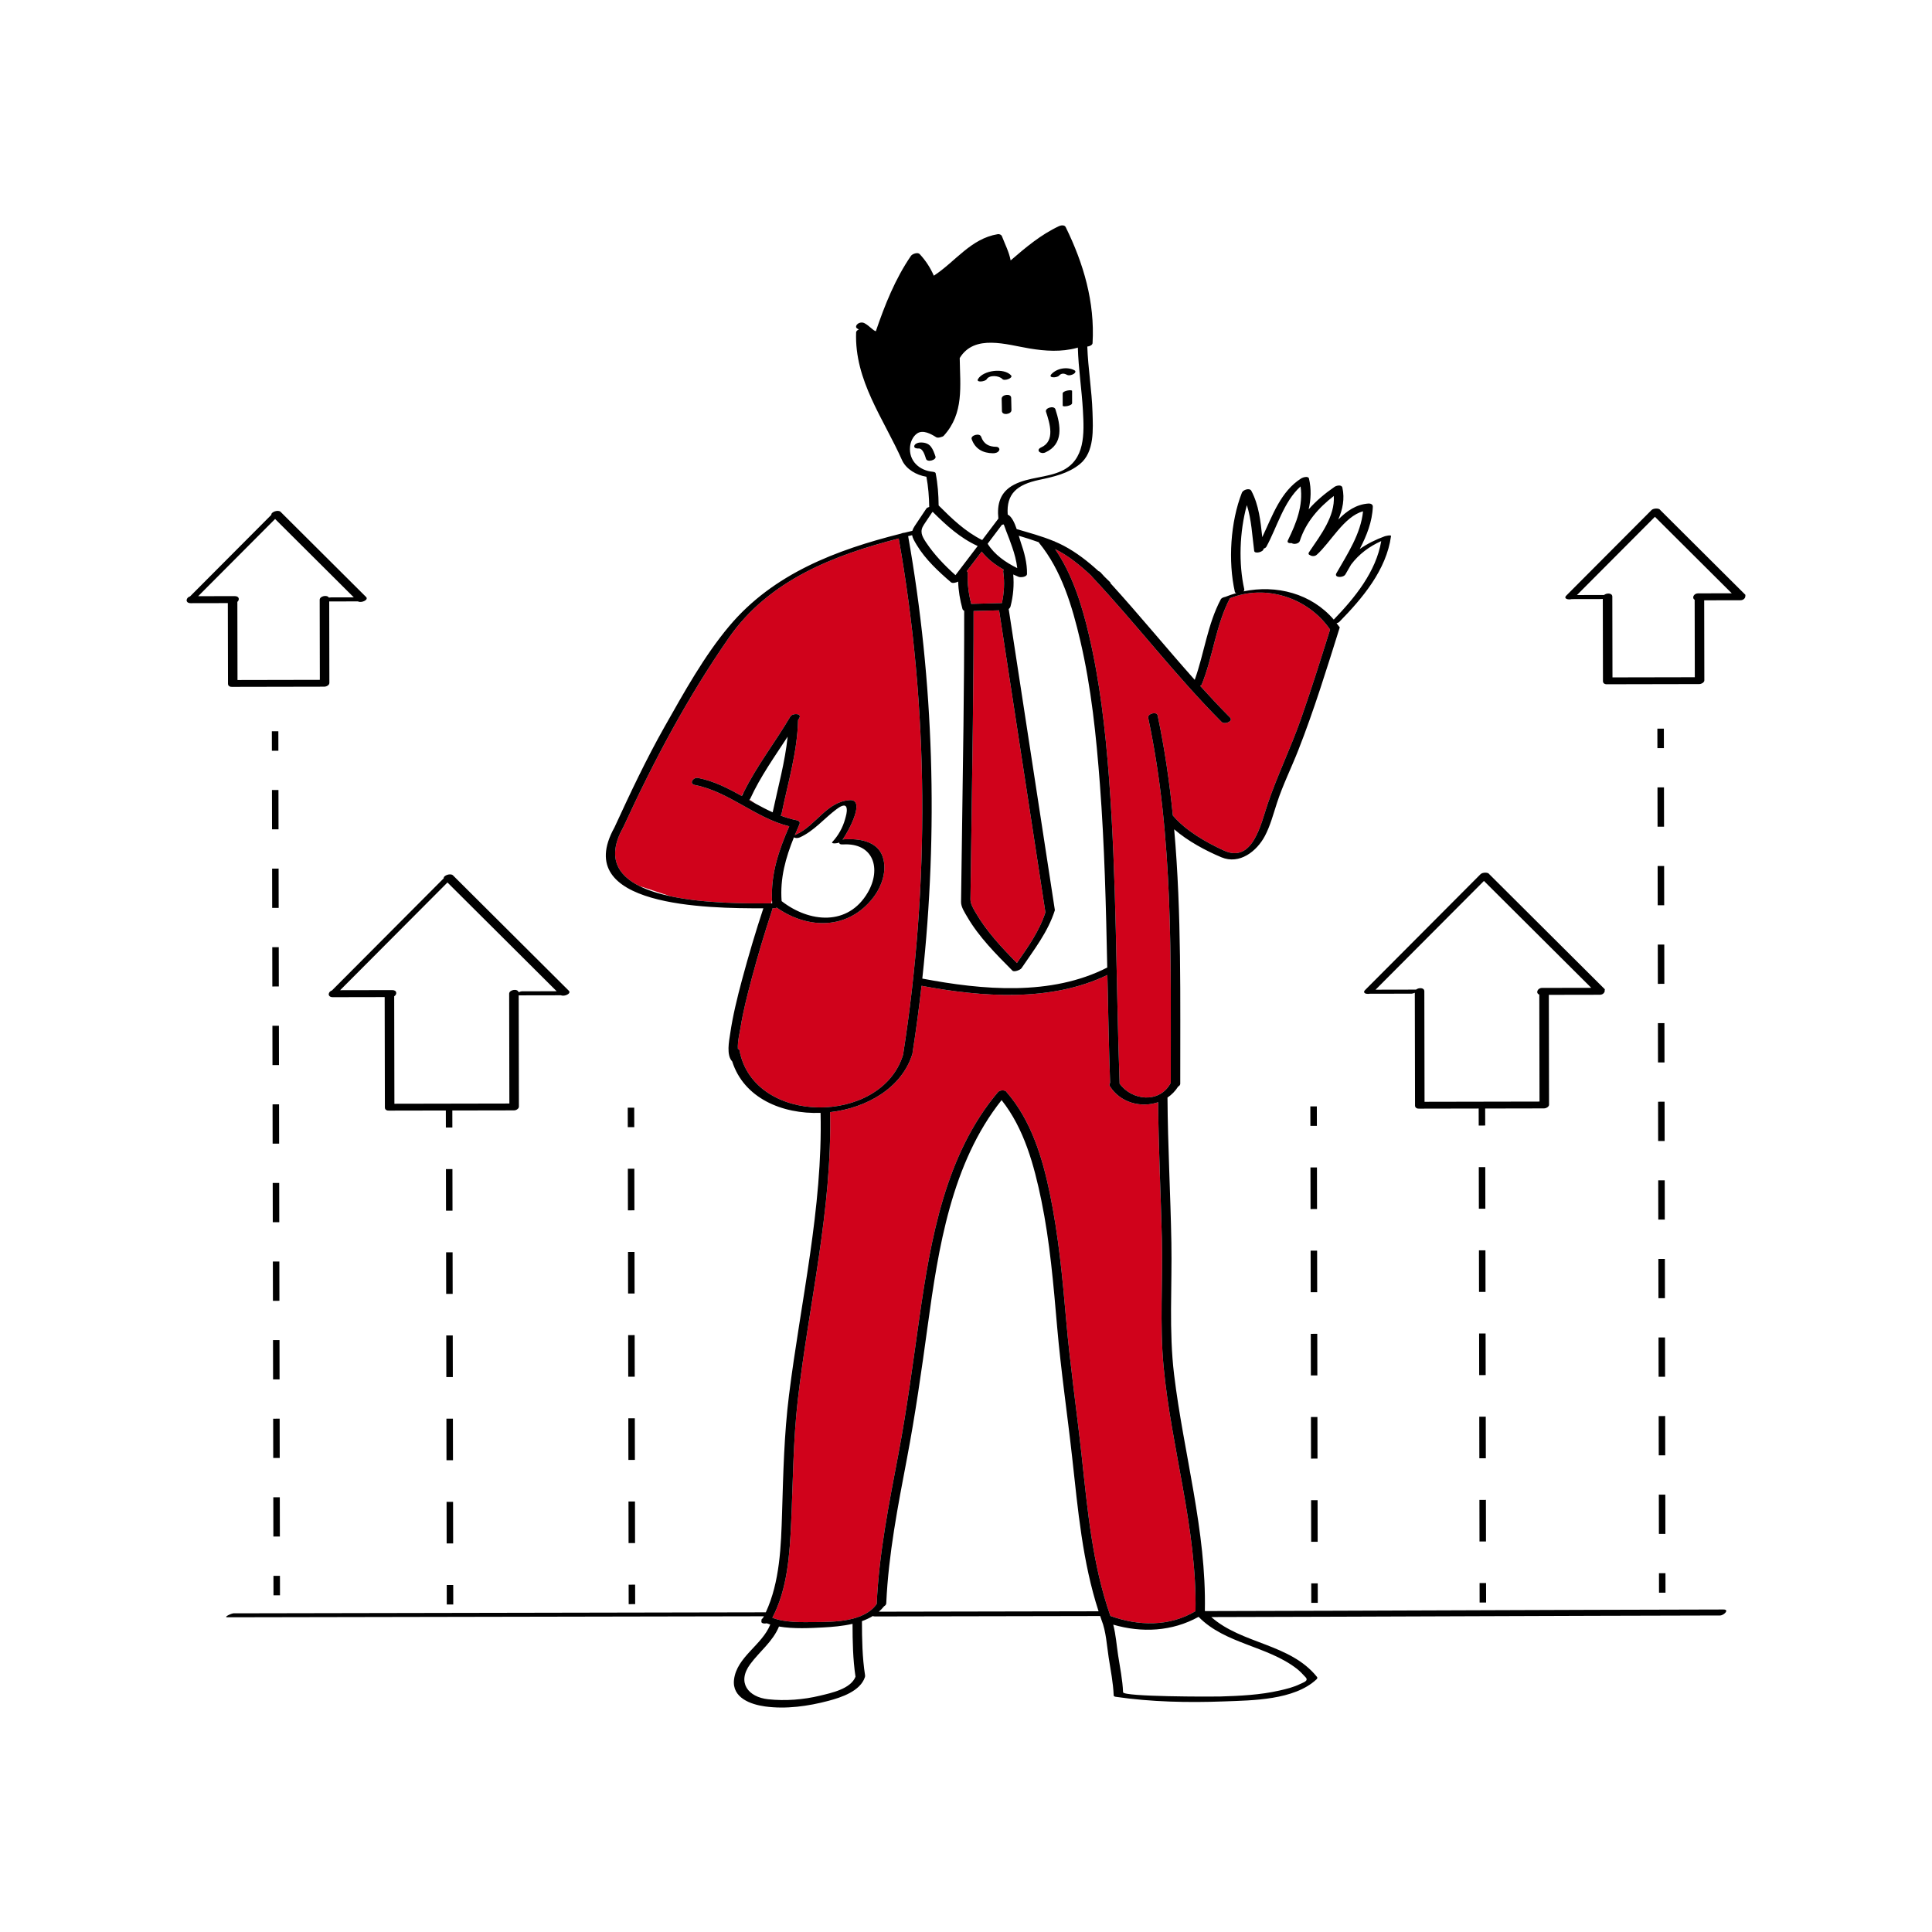
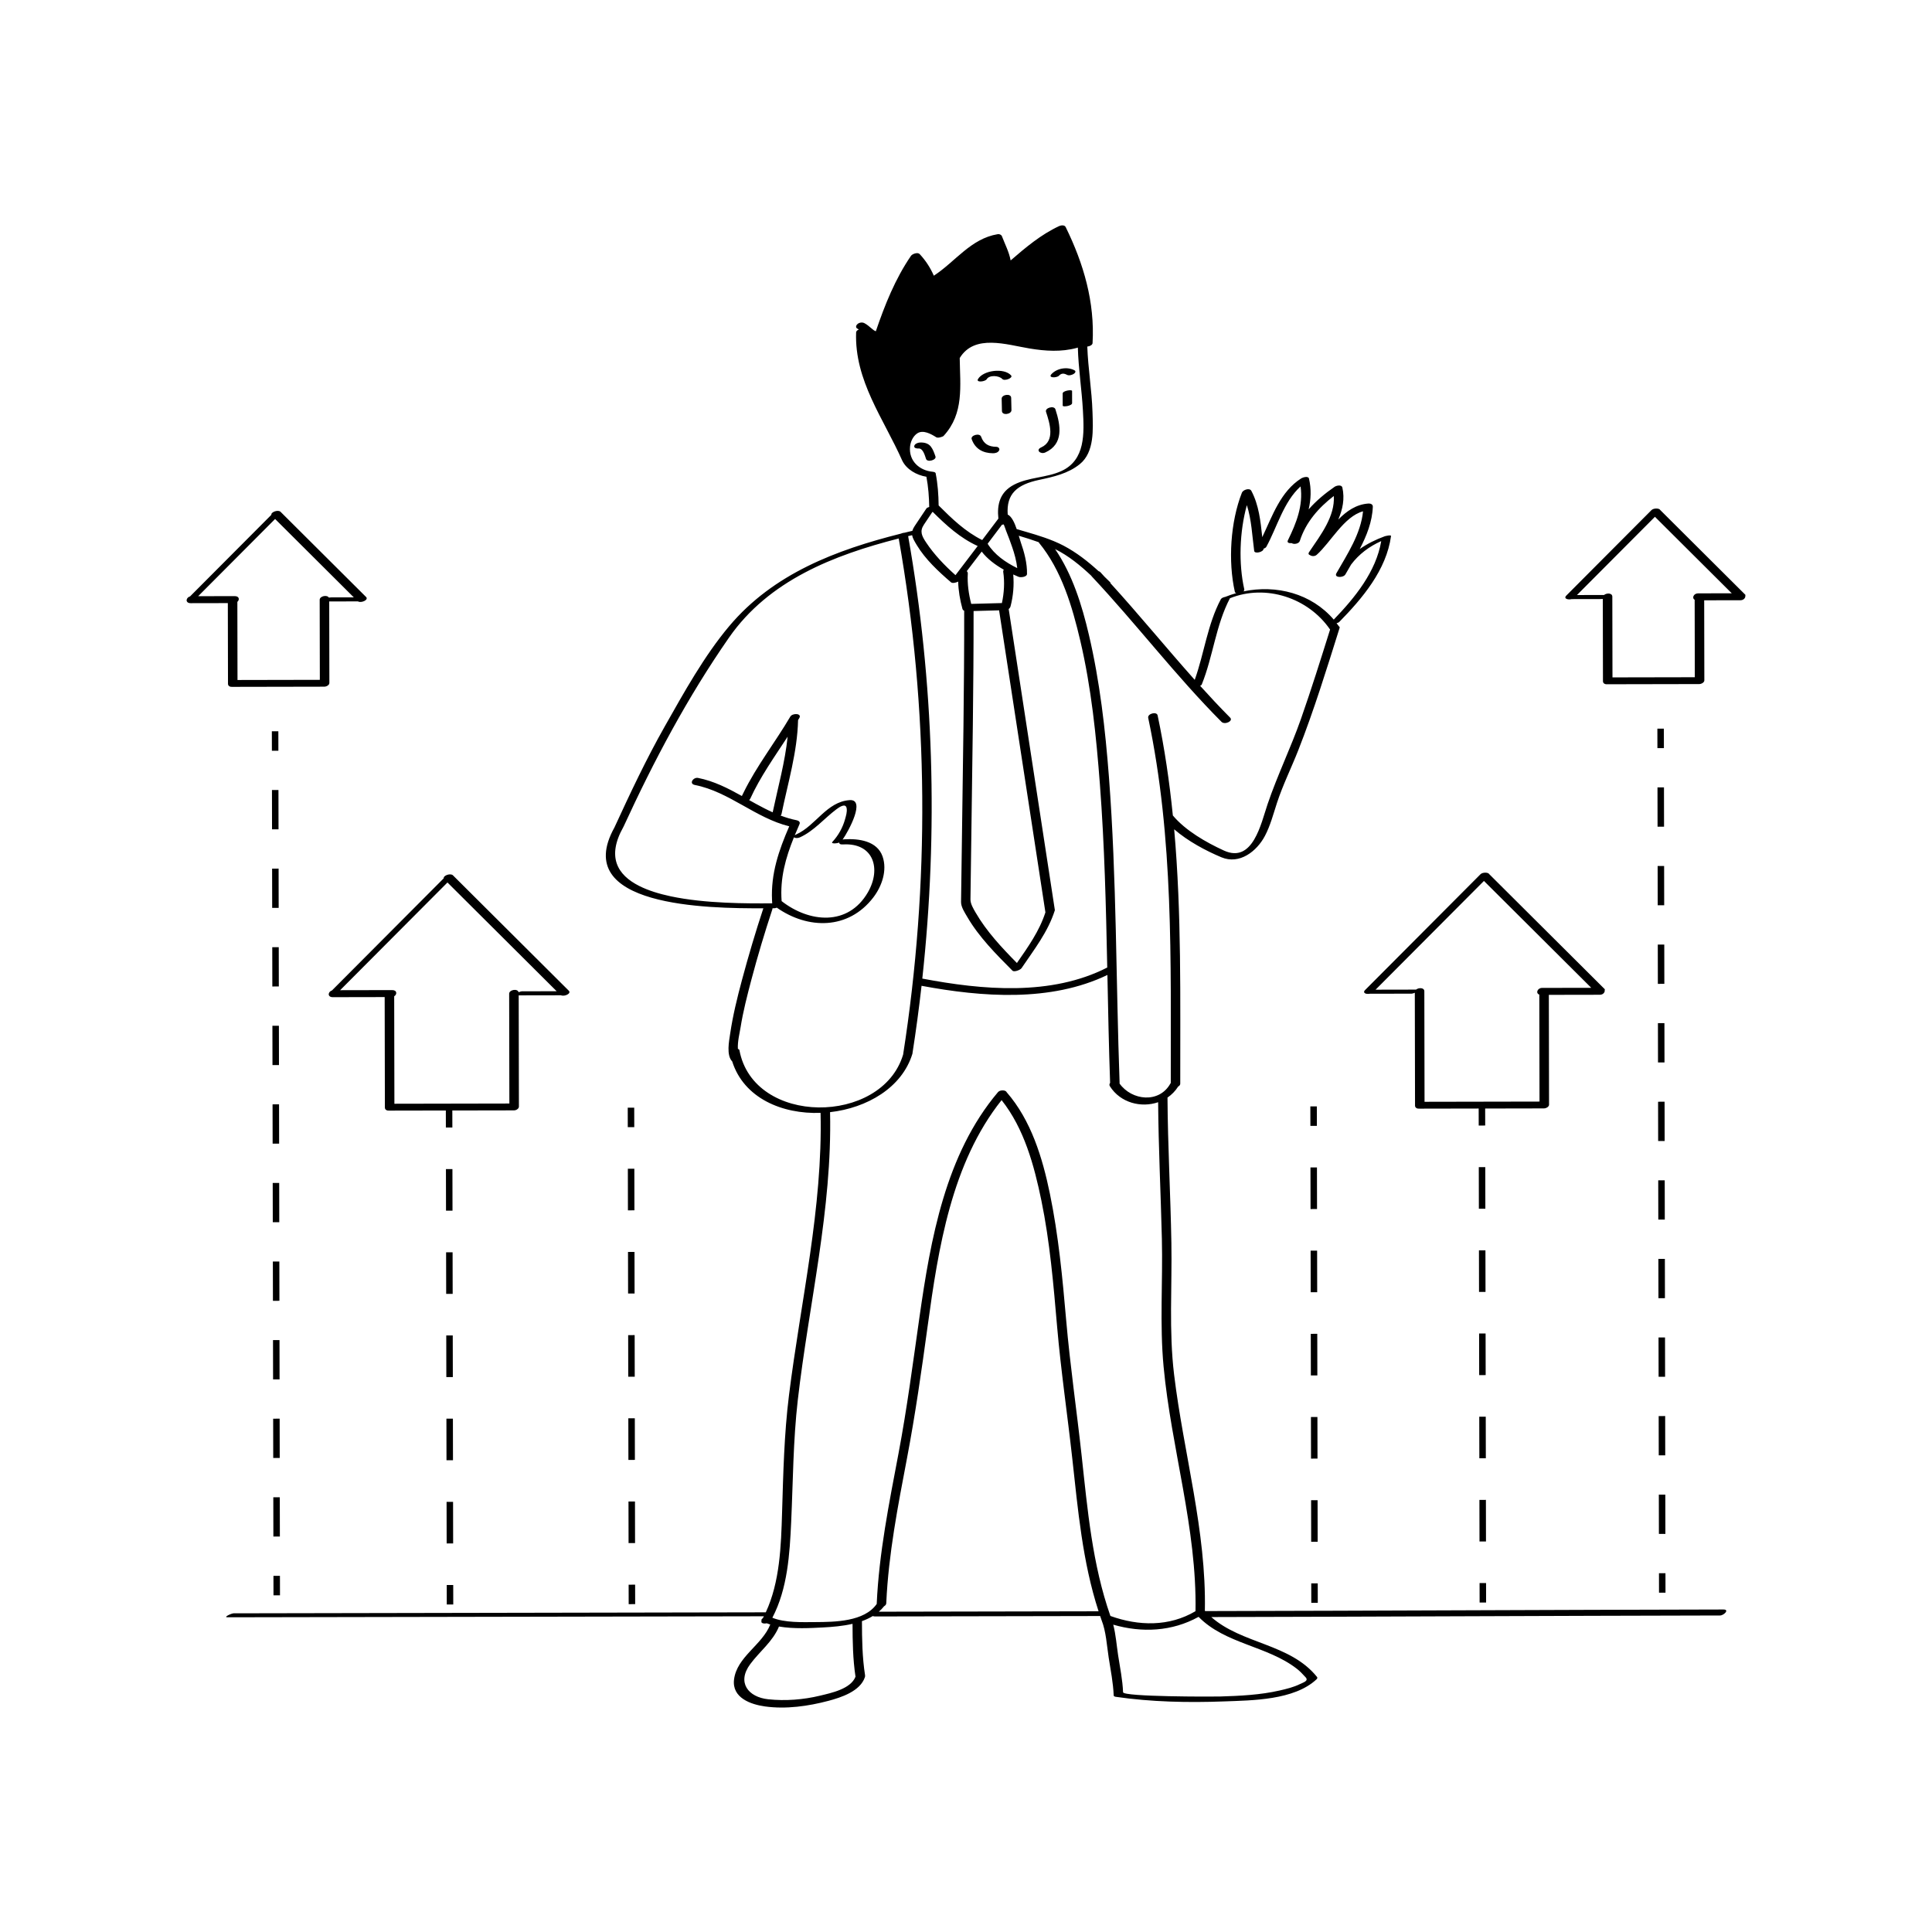
<svg xmlns="http://www.w3.org/2000/svg" id="Layer_1" x="0px" y="0px" width="595.28px" height="595.28px" viewBox="0 0 595.28 595.28" xml:space="preserve">
-   <path id="color_x5F_2" fill="#d0021b" d="M358.522,421.081c2.367,25.22,10.291,49.863,9.833,75.35 c-8.107,4.816-17.532,4.598-26.221,1.475c-5.582-15.9-7.044-32.749-8.862-49.396c-1.518-13.903-3.544-27.691-4.756-41.632 c-1.141-13.104-2.373-26.227-5.035-39.123c-2.275-11.027-5.775-22.579-13.309-31.219c-0.259-0.712-2.029-0.796-2.677-0.031 c-16.198,19.148-20.758,45.306-24.201,69.391c-2.002,14.008-3.811,27.977-6.439,41.889c-2.903,15.369-6.022,30.76-6.726,46.424 c-3.826,5.479-12.942,5.549-18.917,5.583c-3.928,0.022-9.389,0.239-13.235-1.341c4.698-8.972,5.346-19.621,5.799-29.554 c0.572-12.556,0.599-24.995,2.032-37.504c3.39-29.565,10.64-58.793,9.944-88.716c11.357-1.279,22.201-7.523,25.388-18.035 c0.021-0.068,0.024-0.129,0.018-0.186c1.077-6.884,2.001-13.791,2.785-20.713c18.663,3.48,39.747,5.076,57.266-3.338 c0.225,11.086,0.441,22.174,0.834,33.254c-0.231,0.299-0.301,0.662-0.06,1.043c3.235,5.111,9.62,6.711,14.858,4.91 c0.104,14.045,0.814,28.075,1.151,42.115C358.308,394.854,357.294,407.991,358.522,421.081z M299.247,186.069 c3.152-0.085,6.305-0.17,9.457-0.254c0.68-3.13,0.876-6.425,0.411-9.576c-0.039-0.266,0.028-0.506,0.161-0.714 c-2.591-1.46-5.027-3.277-6.803-5.572c-1.531,2.014-3.065,4.023-4.601,6.034c0.21,0.166,0.341,0.41,0.321,0.754 C298.013,179.865,298.472,183.034,299.247,186.069z M299.978,188.267c0.021,23.287-0.389,46.579-0.701,69.863 c-0.085,6.331-0.172,12.662-0.264,18.993c-0.02,1.356,0.934,2.921,1.577,4.033c3.358,5.802,8.037,10.798,12.738,15.561 c3.421-4.941,6.912-9.805,8.78-15.601c-4.75-30.98-9.5-61.96-14.251-92.939c-0.007-0.041-0.001-0.082,0.015-0.123 C305.24,188.126,302.609,188.196,299.978,188.267z M378.96,184.333c-4.353,8.287-5.187,17.911-8.667,26.537 c-0.07,0.175-0.259,0.326-0.503,0.45c3.005,3.325,6.061,6.604,9.228,9.785c1.071,1.076-1.659,2.302-2.643,1.314 c-14.145-14.205-26.271-30.21-39.98-44.814c-0.067-0.071-0.118-0.144-0.155-0.215c-3.377-3.175-6.997-6.151-11.146-8.202 c5.338,7.803,8.266,17.253,10.399,26.344c3.381,14.404,5.072,29.178,6.193,43.913c2.387,31.359,2.146,62.813,3.282,94.224 c0.002,0.059-0.008,0.116-0.025,0.172c3.761,5.287,12.238,6.207,15.68,0.004c0.031-0.056,0.071-0.105,0.112-0.156 c-0.036-37.702,0.915-75.387-6.952-112.494c-0.278-1.314,2.625-2.064,2.898-0.777c2.171,10.24,3.656,20.525,4.694,30.842 c3.913,4.672,10.241,8.289,15.718,10.8c8.944,4.101,11.441-8.314,13.475-14.304c3.019-8.893,7.175-17.395,10.288-26.275 c3.19-9.103,6.077-18.304,8.964-27.507C403.13,184.215,390.048,179.858,378.96,184.333z M324.824,166.692h-0.212 c0.146,0.061,0.29,0.123,0.435,0.186L324.824,166.692z M232.868,247.652l-1.908-1.263c-0.041,0.045-0.082,0.091-0.131,0.131 C231.507,246.901,232.187,247.278,232.868,247.652z M278.244,325.009c0.003-0.01,0.01-0.018,0.014-0.027 c8.246-52.66,7.939-106.564-1.35-159.064c-20.027,5.121-40.022,12.906-52.286,30.533c-12.771,18.355-23.139,37.916-32.469,58.193 c-0.013,0.027-0.035,0.053-0.053,0.08c-0.014,0.04-0.024,0.078-0.05,0.123c-5.128,9.127-1.887,14.721,4.931,18.145l9.655,3.172 c10.7,2.275,23.772,2.219,30.976,2.172l0.262-0.998c-0.374-8.184,2.074-15.301,5.305-22.74 c-10.447-2.566-18.477-10.646-29.085-12.734c-1.929-0.38-0.481-2.461,0.986-2.172c4.894,0.964,9.232,3.193,13.503,5.57 c0.053-0.112,0.111-0.223,0.165-0.336l-0.092-0.061l0.429-0.623c4.001-8.182,9.82-15.605,14.414-23.432 c0.691-1.178,3.643-1.041,2.791,0.41c-0.126,0.215-0.262,0.426-0.391,0.641c-0.229,9.875-3.137,19.373-5.109,28.987 c-0.033,0.163-0.138,0.309-0.281,0.438c1.596,0.6,3.231,1.105,4.94,1.441c0.362,0.071,0.605,0.203,0.752,0.367 c0.221,0.182,0.306,0.461,0.132,0.855c-0.503,1.142-0.988,2.275-1.453,3.406c0.123-0.086,0.276-0.174,0.479-0.266 c5.988-2.691,9.34-10.068,16.432-10.559c4.978-0.343-0.222,9.394-2.178,12.176c0.161-0.055,0.335-0.091,0.517-0.102 c4.393-0.266,10.129,0.445,11.812,5.298c1.479,4.267-0.214,9.161-2.861,12.616c-7.674,10.012-20.129,9.883-29.735,3.145 c-0.259,0.104-0.516,0.174-0.725,0.174c-0.189,0-0.389,0.002-0.59,0.002c-0.002,0.105-0.017,0.217-0.058,0.341 c-2.347,7.106-4.501,14.291-6.418,21.525c-1.308,4.937-2.591,9.917-3.396,14.966c-0.239,1.502-0.943,4.287-0.803,6.512 c0.251,0.064,0.434,0.197,0.476,0.418C232.194,346.954,271.65,346.761,278.244,325.009z" />
  <path id="color_x5F_1" d="M320.803,137.852c4.39-1.97,2.645-7.43,1.489-10.966c-0.398-1.22,2.49-2.023,2.898-0.777 c1.643,5.03,2.568,10.748-3.142,13.312C320.614,140.063,318.982,138.669,320.803,137.852z M305.945,139.655 c0.692,0.008,1.54-0.186,1.894-0.861c0.314-0.603-0.271-1.117-0.858-1.123c-2.324-0.024-3.882-0.864-4.688-3.125 c-0.443-1.242-3.327-0.424-2.898,0.777C300.464,138.319,302.841,139.622,305.945,139.655z M308.628,122.835 c0.007,1.259,0.082,2.516,0.085,3.775c0.003,1.512,2.937,1.061,2.934-0.227c-0.003-1.26-0.077-2.517-0.085-3.775 C311.554,121.097,308.62,121.548,308.628,122.835z M327.425,121.241c0.003,1.246,0.006,2.493,0.007,3.74 c0.001,0.513,2.899,0.082,2.898-0.777c-0.002-1.246-0.005-2.493-0.007-3.74C330.321,119.95,327.423,120.383,327.425,121.241z  M304.029,116.829c0.821-1.382,3.84-1.12,4.803-0.049c0.657,0.729,3.421-0.314,2.695-1.121c-2.163-2.402-8.566-1.597-10.189,1.135 C300.654,117.944,303.561,117.618,304.029,116.829z M326.284,115.757c0.746-0.805,1.521-0.767,2.469-0.266 c0.598,0.316,1.518,0.053,2.052-0.271c0.409-0.248,0.858-0.809,0.255-1.127c-2.211-1.17-5.383-0.658-7.098,1.191 C322.803,116.534,325.635,116.457,326.284,115.757z M420.615,305.04c11.854-11.896,23.71-23.79,35.563-35.688 c0.628-0.631,2.388-0.614,2.671-0.023c11.861,11.814,23.726,23.627,35.586,35.441c0.083,0.082,0.067,0.184-0.01,0.289 c0.149,0.626-0.451,1.442-1.478,1.444c-5.241,0.011-10.483,0.021-15.725,0.028c0.021,11.273,0.043,22.546,0.063,33.82 c0.001,0.507-0.451,0.881-1,1.061c-0.041,0.014-0.083,0.025-0.126,0.037c-0.035,0.01-0.07,0.02-0.107,0.027 c-0.041,0.009-0.083,0.015-0.124,0.021c-0.078,0.01-0.156,0.02-0.24,0.02c-0.106,0-0.213,0-0.319,0 c-5.923,0.012-11.844,0.023-17.767,0.034l0.011,5.241l-2,0.004l-0.011-5.242c-6.049,0.012-12.1,0.023-18.148,0.035 c-0.731,0.081-1.461-0.188-1.463-0.943c-0.021-11.585-0.045-23.17-0.066-34.757c-0.393,0.158-0.77,0.272-0.964,0.272 c-4.288,0.009-8.577,0.017-12.866,0.025c-0.369,0.07-0.767,0.067-1.096-0.002c-0.228-0.008-0.339-0.051-0.354-0.119 C420.256,305.878,420.123,305.533,420.615,305.04z M423.837,304.938c4.158-0.008,8.316-0.016,12.477-0.024 c0.795-0.658,2.545-0.663,2.547,0.511c0.021,11.351,0.043,22.701,0.064,34.055c11.809-0.023,23.616-0.045,35.424-0.067 c-0.021-10.987-0.041-21.975-0.062-32.964c-1.199-0.404-0.597-2.055,0.863-2.058c5.048-0.009,10.097-0.019,15.144-0.028 c-11.021-10.978-22.045-21.954-33.066-32.932C446.099,282.602,434.967,293.769,423.837,304.938z M537.753,183.534 c0.12,0.621-0.475,1.407-1.482,1.409c-3.728,0.007-7.455,0.015-11.184,0.021c0.016,8.213,0.031,16.427,0.047,24.642 c0.001,0.508-0.454,0.883-1.004,1.063c-0.037,0.012-0.074,0.022-0.112,0.033c-0.04,0.011-0.08,0.021-0.122,0.029 c-0.039,0.009-0.078,0.015-0.117,0.021c-0.078,0.01-0.158,0.02-0.243,0.02c-0.106,0-0.212,0-0.318,0 c-9.287,0.018-18.573,0.037-27.86,0.055c-0.73,0.081-1.461-0.188-1.462-0.943c-0.017-8.447-0.032-16.896-0.048-25.346 c-0.191,0.023-0.383,0.037-0.571,0.037c-3,0.005-6.001,0.012-9.001,0.018c-1.105,0.285-2.646-0.109-1.652-1.107 c8.746-8.777,17.494-17.553,26.239-26.33c0.628-0.631,2.388-0.614,2.671-0.023c8.742,8.707,17.484,17.412,26.227,26.119 C537.84,183.332,537.826,183.431,537.753,183.534z M533.578,182.803c-7.89-7.857-15.778-15.713-23.667-23.569 c-8.008,8.038-16.019,16.072-24.026,24.109c2.782-0.005,5.565-0.011,8.349-0.016c0.794-0.659,2.546-0.664,2.548,0.51 c0.017,8.292,0.031,16.584,0.047,24.878c8.456-0.016,16.912-0.032,25.368-0.049c-0.015-7.957-0.03-15.914-0.045-23.873 c-0.931-0.51-0.32-1.968,1.054-1.971C526.663,182.816,530.12,182.81,533.578,182.803z M102.282,305.177 c11.477-11.521,22.959-23.037,34.437-34.559c-0.167-0.851,2.081-1.672,2.846-0.91c11.897,11.852,23.799,23.699,35.697,35.551 c0.865,0.861-1.372,1.895-2.413,1.398c-0.012,0.001-0.025,0.004-0.036,0.004c-4.331,0.008-8.663,0.016-12.995,0.023 c0.021,11.423,0.043,22.846,0.065,34.27c0.001,0.331-0.193,0.605-0.479,0.807c-0.237,0.195-0.559,0.33-0.943,0.352 c-0.034,0.002-0.065,0.008-0.101,0.008c-0.131,0-0.261,0-0.392,0.001c-6.2,0.012-12.4,0.022-18.6,0.034l0.01,5.242l-2,0.004 l-0.01-5.242c-5.774,0.012-11.548,0.021-17.321,0.033c-0.73,0.08-1.458-0.188-1.46-0.943c-0.021-11.345-0.043-22.689-0.064-34.036 c-5.326,0.011-10.652,0.021-15.979,0.031c-0.879,0.002-1.252-0.427-1.25-0.901c-0.039-0.045-0.036-0.102,0.016-0.175 C101.39,305.753,101.742,305.342,102.282,305.177z M104.801,305.094c5.347-0.011,10.693-0.021,16.04-0.031 c1.563-0.003,1.531,1.352,0.617,1.909c0.02,11.035,0.041,22.071,0.063,33.109c11.809-0.023,23.617-0.045,35.425-0.067 c-0.021-11.278-0.043-22.557-0.064-33.837c-0.002-1.221,2.61-1.686,2.905-0.457c0.403-0.164,0.795-0.283,0.994-0.283 c3.579-0.006,7.159-0.014,10.738-0.02c-11.214-11.171-22.432-22.339-33.647-33.51C126.849,282.971,115.823,294.03,104.801,305.094z  M70.198,185.825c-3.813,0.008-7.625,0.016-11.438,0.022c-0.852,0.001-1.229-0.401-1.25-0.857c-0.04-0.044-0.039-0.101,0.01-0.171 c0.063-0.444,0.44-0.895,1.033-1.054c8.353-8.382,16.706-16.763,25.058-25.146c-0.167-0.851,2.081-1.672,2.846-0.91 c8.777,8.746,17.559,17.488,26.338,26.232c0.889,0.885-1.499,1.955-2.498,1.357c-2.953,0.007-5.906,0.012-8.86,0.018 c0.016,8.363,0.031,16.727,0.048,25.092c0.001,0.386-0.263,0.693-0.629,0.899c-0.212,0.138-0.473,0.231-0.776,0.255 c-0.046,0.004-0.09,0.012-0.138,0.012c-0.124,0-0.249,0-0.373,0.001c-9.288,0.017-18.575,0.036-27.863,0.054 c-0.73,0.08-1.458-0.188-1.46-0.943C70.23,202.4,70.214,194.114,70.198,185.825z M61.061,183.697 c3.755-0.007,7.511-0.015,11.266-0.021c1.446-0.002,1.527,1.157,0.808,1.772c0.015,8.023,0.029,16.045,0.045,24.07 c8.457-0.017,16.912-0.033,25.368-0.05c-0.017-8.22-0.031-16.439-0.047-24.661c-0.002-1.139,2.273-1.62,2.817-0.681 c0.23-0.034,0.461-0.058,0.688-0.058c2.334-0.004,4.668-0.009,7.002-0.014c-8.081-8.049-16.163-16.097-24.244-24.146 C76.864,167.839,68.961,175.767,61.061,183.697z M403.738,340.896l0.012,6l2-0.004l-0.012-6L403.738,340.896z M405.993,475.049 l-0.024-12.815l-2,0.004l0.024,12.815L405.993,475.049z M405.896,423.786l-0.024-12.815l-2,0.004l0.024,12.815L405.896,423.786z  M405.848,398.155l-0.024-12.815l-2,0.004l0.024,12.815L405.848,398.155z M405.799,372.523l-0.024-12.815l-2,0.004l0.024,12.815 L405.799,372.523z M405.944,449.418l-0.024-12.815l-2,0.004l0.024,12.815L405.944,449.418z M406.028,493.864l-0.012-6l-2,0.004 l0.012,6L406.028,493.864z M193.416,341.294l0.012,6l2-0.004l-0.012-6L193.416,341.294z M193.597,437.005l0.024,12.815l2-0.004 l-0.024-12.815L193.597,437.005z M193.646,462.636l0.024,12.815l2-0.004l-0.024-12.815L193.646,462.636z M193.451,360.11 l0.024,12.815l2-0.004l-0.024-12.815L193.451,360.11z M193.548,411.373l0.024,12.815l2-0.004l-0.024-12.815L193.548,411.373z  M193.5,385.742l0.024,12.815l2-0.004l-0.024-12.815L193.5,385.742z M195.705,494.263l-0.012-6l-2,0.004l0.012,6L195.705,494.263z  M139.475,398.661l-0.024-12.815l-2,0.004l0.024,12.815L139.475,398.661z M137.401,360.218l0.024,12.815l2-0.004l-0.024-12.815 L137.401,360.218z M139.621,475.555l-0.024-12.815l-2,0.004l0.024,12.815L139.621,475.555z M139.572,449.924l-0.024-12.815l-2,0.004 l0.024,12.815L139.572,449.924z M139.523,424.292l-0.024-12.815l-2,0.004l0.024,12.815L139.523,424.292z M139.656,494.37l-0.012-6 l-2,0.004l0.012,6L139.656,494.37z M457.808,449.32l-0.024-12.815l-2,0.004l0.024,12.815L457.808,449.32z M457.856,474.951 l-0.024-12.815l-2,0.004l0.024,12.815L457.856,474.951z M455.638,359.614l0.024,12.815l2-0.004l-0.024-12.815L455.638,359.614z  M457.759,423.688l-0.024-12.815l-2,0.004l0.024,12.815L457.759,423.688z M457.711,398.058l-0.024-12.815l-2,0.004l0.024,12.815 L457.711,398.058z M457.892,493.767l-0.012-6l-2,0.004l0.012,6L457.892,493.767z M510.663,224.507l0.012,6l2-0.004l-0.012-6 L510.663,224.507z M510.973,387.886l0.022,12.106l2-0.004l-0.022-12.106L510.973,387.886z M511.11,460.522l0.022,12.106l2-0.004 l-0.022-12.106L511.11,460.522z M510.881,339.461l0.022,12.106l2-0.004l-0.022-12.106L510.881,339.461z M510.927,363.674 l0.022,12.105l2-0.004l-0.022-12.105L510.927,363.674z M511.064,436.311l0.022,12.105l2-0.004l-0.022-12.105L511.064,436.311z  M511.019,412.098l0.022,12.106l2-0.004l-0.022-12.106L511.019,412.098z M510.697,242.612l0.022,12.106l2-0.004l-0.022-12.106 L510.697,242.612z M510.743,266.824l0.022,12.106l2-0.004l-0.022-12.106L510.743,266.824z M510.835,315.249l0.022,12.106l2-0.004 l-0.022-12.106L510.835,315.249z M510.789,291.037l0.022,12.105l2-0.004l-0.022-12.105L510.789,291.037z M513.167,490.731l-0.012-6 l-2,0.004l0.012,6L513.167,490.731z M83.762,225.315l0.012,6l2-0.004l-0.012-6L83.762,225.315z M85.864,279.735l-0.022-12.106 l-2,0.004l0.022,12.106L85.864,279.735z M85.956,328.16l-0.022-12.106l-2,0.004l0.022,12.106L85.956,328.16z M86.048,376.584 l-0.022-12.105l-2,0.004l0.022,12.105L86.048,376.584z M86.094,400.797l-0.022-12.106l-2,0.004l0.022,12.106L86.094,400.797z  M85.818,255.523l-0.022-12.106l-2,0.004l0.022,12.106L85.818,255.523z M85.91,303.947l-0.022-12.105l-2,0.004l0.022,12.105 L85.91,303.947z M86.002,352.372l-0.022-12.106l-2,0.004l0.022,12.106L86.002,352.372z M86.14,425.009l-0.022-12.106l-2,0.004 l0.022,12.106L86.14,425.009z M86.186,449.221l-0.022-12.105l-2,0.004l0.022,12.105L86.186,449.221z M86.231,473.434l-0.022-12.106 l-2,0.004l0.022,12.106L86.231,473.434z M86.266,491.54l-0.012-6l-2,0.004l0.012,6L86.266,491.54z M529.95,497.757 c-52.244,0.1-104.489,0.374-156.734,0.482c9.471,8.359,24.276,8.142,32.575,18.45c0.231,0.288,0.038,0.564-0.191,0.778 c-6.884,6.393-19.681,6.438-28.415,6.764c-11.113,0.413-22.457,0.188-33.479-1.426c-0.163-0.024-0.548-0.152-0.557-0.379 c-0.153-3.895-0.944-7.846-1.543-11.688c-0.579-3.717-0.794-8.043-2.204-11.574c-0.009-0.023-0.016-0.048-0.025-0.071 c-0.005-0.014-0.009-0.028-0.015-0.042c-0.134-0.377-0.255-0.758-0.384-1.136c-0.029,0.003-0.062,0.008-0.089,0.008 c-23.084,0.043-46.168,0.088-69.252,0.131c-0.366,0.001-0.587-0.051-0.698-0.134c-1.046,0.632-2.175,1.154-3.36,1.575 c0.016,5.587,0.099,11.159,0.963,16.69c0.003,0.022-0.002,0.043-0.002,0.065c0.024,0.151,0.011,0.323-0.054,0.52 c-1.428,4.322-7.295,6.239-11.221,7.282c-6.236,1.657-13.105,2.621-19.545,1.729c-4.352-0.604-10.237-2.626-9.551-8.287 c0.848-6.994,8.666-10.629,11.168-16.961c-0.373-0.113-0.736-0.237-1.092-0.373c-0.922,0.199-1.938-0.02-1.596-0.801 c-0.153-0.244,0.041-0.529,0.396-0.772c0.111-0.206,0.221-0.413,0.328-0.621c-0.096,0.021-0.181,0.036-0.242,0.036 c-55.01,0.104-110.021,0.205-165.031,0.309c-1.44,0.002,1.239-1.221,1.869-1.223c54.66-0.104,109.322-0.203,163.983-0.307 c4.36-9.361,4.708-20.516,5.015-30.627c0.369-12.158,0.627-24.186,2.136-36.275c3.61-28.927,10.422-57.688,9.729-86.989 c-11.882,0.443-23.653-4.575-27.226-15.846c-1.863-1.925-0.964-6.269-0.628-8.554c0.823-5.593,2.176-11.107,3.642-16.563 c1.99-7.412,4.174-14.784,6.582-22.073c-17.236,0.073-59.457-0.478-45.895-24.874c4.844-10.527,9.779-21.032,15.494-31.122 c5.941-10.491,12.141-21.738,19.917-30.979c13.572-16.13,32.97-23.461,52.827-28.451c0.372-0.172,0.821-0.282,1.217-0.303 c0.781-0.193,1.563-0.382,2.345-0.568c0.126-0.445,0.348-0.917,0.704-1.45c1.203-1.801,2.406-3.603,3.609-5.403 c0.147-0.221,0.49-0.389,0.888-0.506c-0.052-3.142-0.278-6.189-0.868-9.305c-3.12-0.511-6.109-2.294-7.411-4.911 c-0.003-0.007-0.009-0.012-0.012-0.019c-5.762-13.001-14.763-24.675-14.232-39.549c0.014-0.389,0.374-0.703,0.833-0.896 c-0.163-0.107-0.327-0.215-0.501-0.307c-0.648-0.345-0.261-1.123,0.172-1.438c0.597-0.434,1.419-0.539,2.074-0.191 c0.802,0.426,1.459,1.006,2.148,1.588c0.429,0.361,0.845,0.718,1.349,0.895c2.765-8.102,5.963-16.146,10.825-23.233 c0.428-0.624,2.088-1.196,2.693-0.541c1.869,2.02,3.271,4.188,4.354,6.655c6.644-4.341,11.376-11.418,19.674-12.791 c0.518-0.086,1.121,0.145,1.314,0.65c0.956,2.504,2.193,4.82,2.676,7.438c4.637-4.008,9.296-7.944,14.914-10.573 c0.606-0.283,1.691-0.425,2.045,0.294c5.52,11.23,9.011,23.152,8.283,35.754c-0.033,0.569-0.859,0.986-1.623,1.064 c0.236,6.747,1.393,13.448,1.604,20.203c0.162,5.221,0.652,12.321-3.903,16.012c-3.604,2.918-8.094,3.914-12.532,4.857 c-6.822,1.451-10.146,4.275-9.691,10.68c1.23,0.598,2.11,2.535,2.772,4.489c3.785,1.118,7.679,2.151,11.347,3.669 c0.146,0.061,0.29,0.123,0.435,0.186c0.907,0.387,1.806,0.795,2.677,1.256c3.986,2.104,7.473,4.838,10.762,7.842 c0.212,0.06,0.404,0.158,0.552,0.315c0.434,0.462,0.854,0.937,1.284,1.401c0.599,0.574,1.193,1.154,1.784,1.74 c0.069,0.068,0.07,0.15,0.027,0.236c8.88,9.743,17.214,19.971,25.987,29.803c2.938-8.205,3.936-17.143,8.069-24.889 c0.015-0.026,0.046-0.048,0.064-0.072c0.001-0.002,0.001-0.002,0.001-0.002c0.222-0.29,0.744-0.5,1.293-0.608 c1.104-0.443,2.226-0.826,3.361-1.146c-0.221-0.075-0.381-0.208-0.429-0.417c-2.117-9.414-1.356-21.574,2.181-30.55 c0.343-0.87,2.367-1.565,2.899-0.565c2.345,4.412,2.841,9.371,3.369,14.281c3.151-6.621,5.638-14.087,12.036-18.131 c0.451-0.284,2.15-0.811,2.357,0.074c0.771,3.292,0.605,6.438-0.101,9.495c2.321-2.646,5.078-4.944,7.99-6.95 c0.559-0.385,2.175-0.771,2.402,0.242c0.772,3.448,0.081,6.733-1.266,9.85c2.59-2.618,5.507-4.682,9.304-4.943 c0.626-0.043,1.373,0.236,1.345,0.971c-0.179,4.629-1.894,8.938-4.034,13.049c2.324-1.619,4.912-2.912,7.695-3.925 c0.133-0.048,2.012-0.534,1.948-0.067c-1.43,10.461-8.827,19.197-15.987,26.494c-0.132,0.135-0.437,0.258-0.793,0.354 c0.251,0.328,0.508,0.647,0.747,0.99c0.169,0.094,0.255,0.24,0.188,0.455c-3.966,12.639-7.872,25.326-12.719,37.662 c-2.133,5.431-4.764,10.719-6.579,16.264c-1.115,3.406-2.037,7.004-3.722,10.188c-2.485,4.698-7.797,8.91-13.401,6.563 c-4.791-2.008-10.313-4.952-14.548-8.623c2.302,25.996,1.839,52.186,1.871,78.385c0,0.375-0.269,0.678-0.642,0.881 c-0.885,1.393-2.005,2.525-3.289,3.395c0.091,14.929,0.937,29.836,1.198,44.76c0.238,13.552-0.79,27.109,0.837,40.602 c2.924,24.246,9.974,48.178,9.479,72.752c0.033,0.038,0.068,0.072,0.103,0.109c53.223-0.102,106.447-0.389,159.672-0.49 C532.983,495.901,531.169,497.754,529.95,497.757z M243.776,468.896c-0.453,9.933-1.101,20.582-5.799,29.554 c3.847,1.58,9.308,1.363,13.235,1.341c5.975-0.034,15.091-0.104,18.917-5.583c0.703-15.664,3.822-31.055,6.726-46.424 c2.629-13.912,4.438-27.881,6.439-41.889c3.443-24.085,8.003-50.242,24.201-69.391c0.647-0.765,2.418-0.681,2.677,0.031 c7.533,8.64,11.033,20.191,13.309,31.219c2.662,12.896,3.895,26.02,5.035,39.123c1.212,13.94,3.238,27.729,4.756,41.632 c1.818,16.646,3.28,33.495,8.862,49.396c8.688,3.123,18.113,3.342,26.221-1.475c0.458-25.486-7.466-50.13-9.833-75.35 c-1.229-13.09-0.215-26.227-0.529-39.354c-0.337-14.04-1.048-28.07-1.151-42.115c-5.238,1.801-11.623,0.201-14.858-4.91 c-0.241-0.381-0.172-0.744,0.06-1.043c-0.393-11.08-0.609-22.168-0.834-33.254c-17.519,8.414-38.603,6.818-57.266,3.338 c-0.784,6.922-1.708,13.829-2.785,20.713c0.007,0.057,0.003,0.117-0.018,0.186c-3.187,10.512-14.03,16.756-25.388,18.035 c0.695,29.923-6.555,59.15-9.944,88.716C244.375,443.901,244.349,456.341,243.776,468.896z M325.093,169.188 c5.338,7.803,8.266,17.253,10.399,26.344c3.381,14.404,5.072,29.178,6.193,43.913c2.387,31.359,2.146,62.813,3.282,94.224 c0.002,0.059-0.008,0.116-0.025,0.172c3.761,5.287,12.238,6.207,15.68,0.004c0.031-0.056,0.071-0.105,0.112-0.156 c-0.036-37.702,0.915-75.387-6.952-112.494c-0.278-1.314,2.625-2.064,2.898-0.777c2.171,10.24,3.656,20.525,4.694,30.842 c3.913,4.672,10.241,8.289,15.718,10.8c8.944,4.101,11.441-8.314,13.475-14.304c3.019-8.893,7.175-17.395,10.288-26.275 c3.19-9.103,6.077-18.304,8.964-27.507c-6.689-9.758-19.771-14.114-30.859-9.64c-4.353,8.287-5.187,17.911-8.667,26.537 c-0.07,0.175-0.259,0.326-0.503,0.45c3.005,3.325,6.061,6.604,9.228,9.785c1.071,1.076-1.659,2.302-2.643,1.314 c-14.145-14.205-26.271-30.21-39.98-44.814c-0.067-0.071-0.118-0.144-0.155-0.215C332.862,174.216,329.242,171.239,325.093,169.188z  M383.12,182.215c10.148-2.118,20.918,0.628,27.83,8.692c6.497-6.729,13.049-14.771,14.624-24.187 c-3.712,1.661-6.858,4.017-9.278,7.227c-0.592,1.019-1.184,2.029-1.756,3.03c-0.641,1.121-3.59,1.078-2.775-0.348 c3.388-5.925,7.518-12.145,8.207-19.084c-5.844,1.549-10.047,9.672-14.284,13.406c-0.592,0.521-1.521,0.467-2.034,0.107 c-0.427-0.139-0.638-0.443-0.312-0.932c0.007-0.011,0.015-0.021,0.021-0.031c0.045-0.096,0.112-0.195,0.2-0.296 c3.352-4.971,7.813-10.743,7.398-16.976c-4.699,3.62-8.633,8.094-10.478,13.869c-0.269,0.841-1.813,1.127-2.493,0.653 c-0.797,0.089-1.527-0.136-1.178-0.85c2.619-5.347,4.747-10.718,3.912-16.622c-5.23,4.707-7.27,12.643-10.552,18.61 c-0.134,0.242-0.458,0.437-0.841,0.566c0.02,1.066-2.765,1.688-2.896,0.708c-0.629-4.711-0.814-9.598-2.263-14.121 c-2.273,8.227-2.568,18.042-0.796,25.92C383.433,181.801,383.321,182.024,383.12,182.215z M299.013,277.123 c-0.02,1.356,0.934,2.921,1.577,4.033c3.358,5.802,8.037,10.798,12.738,15.561c3.421-4.941,6.912-9.805,8.78-15.601 c-4.75-30.98-9.5-61.96-14.251-92.939c-0.007-0.041-0.001-0.082,0.015-0.123c-2.632,0.072-5.263,0.143-7.895,0.213 c0.021,23.287-0.389,46.579-0.701,69.863C299.191,264.461,299.104,270.792,299.013,277.123z M309.115,176.239 c-0.039-0.266,0.028-0.506,0.161-0.714c-2.591-1.46-5.027-3.277-6.803-5.572c-1.531,2.014-3.065,4.023-4.601,6.034 c0.21,0.166,0.341,0.41,0.321,0.754c-0.182,3.124,0.277,6.293,1.053,9.328c3.152-0.085,6.305-0.17,9.457-0.254 C309.384,182.686,309.58,179.391,309.115,176.239z M313.431,175.048c-0.241-2.207-0.869-4.502-1.562-6.472 c-0.587-1.669-1.18-3.341-1.854-4.977c-0.173-0.421-0.419-1.245-0.735-2.01c-0.189,0.042-0.377,0.073-0.553,0.091 c-1.471,1.953-2.942,3.904-4.42,5.852C306.403,170.912,309.842,173.28,313.431,175.048z M287.399,145.359 c0.393,0.036,0.621,0.129,0.736,0.252c0.078,0.045,0.134,0.104,0.149,0.183c0.657,3.332,0.884,6.58,0.927,9.943 c4.139,4.133,8.182,8.041,13.416,10.658c1.666-2.2,3.333-4.4,4.99-6.607c-0.469-4.383,0.475-8.179,4.808-10.441 c4.567-2.384,10.004-2.092,14.636-4.227c7.389-3.404,6.994-11.602,6.604-18.629c-0.359-6.471-1.385-12.926-1.565-19.402 c-0.109,0.039-0.21,0.078-0.343,0.114c-4.81,1.289-9.653,0.974-14.525,0.169c-7.072-1.166-16.996-4.539-21.529,2.946 c0.119,8.656,1.378,17.039-4.92,23.944c-0.176,0.192-0.51,0.335-0.881,0.42c-0.539,0.182-1.127,0.236-1.436,0.039 c-1.57-1-4.092-2.425-5.898-1.16c-1.282,0.898-2.012,2.521-2.166,4.048C279.962,141.965,283.229,144.983,287.399,145.359z  M285.38,167.187c2.492,3.725,5.665,7.035,9.02,10.029c2.283-2.99,4.564-5.982,6.838-8.979c-5.446-2.49-9.635-6.334-13.822-10.486 c-0.05,0.007-0.101,0.014-0.149,0.018c-0.862,1.29-1.724,2.58-2.585,3.869C283.308,163.692,284.003,165.128,285.38,167.187z  M279.815,165.191c7.949,44.963,9.295,90.964,4.361,136.327c18.539,3.523,39.677,5.441,56.984-3.404 c-0.385-18.842-0.835-37.681-2.266-56.479c-1.126-14.8-2.637-29.716-6.035-44.191c-2.478-10.557-5.743-21.691-12.737-30.222 c-0.042-0.051-0.063-0.104-0.073-0.158c-2.023-0.734-4.082-1.377-6.148-1.992c0.226,0.774,0.421,1.465,0.595,1.959 c1.075,3.055,2.013,6.533,1.939,9.805c-0.021,0.977-1.984,1.149-2.599,0.893c-0.543-0.227-1.093-0.469-1.645-0.721 c0.293,3.271,0.003,6.61-0.821,9.789c-0.091,0.353-0.3,0.646-0.577,0.855c4.74,30.916,9.48,61.831,14.222,92.746 c0.007,0.045-0.001,0.089-0.02,0.133c-0.001,0.002,0.001,0.002,0,0.004c-2.123,6.653-6.396,12.072-10.255,17.789 c-0.352,0.52-2.254,1.291-2.794,0.748c-5.016-5.045-10.334-10.367-13.933-16.58c-0.732-1.265-1.923-3.02-1.9-4.572 c0.093-6.338,0.18-12.676,0.264-19.013c0.316-23.57,0.737-47.147,0.704-70.72c-0.252-0.109-0.459-0.294-0.539-0.586 c-0.745-2.72-1.242-5.566-1.318-8.403c-0.675,0.363-1.769,0.593-2.203,0.22c-3.853-3.303-7.909-7.078-10.539-11.453 c-0.742-1.235-1.292-2.154-1.449-3.066C280.628,164.995,280.222,165.093,279.815,165.191z M206.637,276.163 c10.7,2.275,23.772,2.219,30.976,2.172c0.107,0,0.211-0.001,0.316-0.002c-0.024-0.334-0.04-0.665-0.055-0.996 c-0.374-8.184,2.074-15.301,5.305-22.74c-10.447-2.566-18.477-10.646-29.085-12.734c-1.929-0.38-0.481-2.461,0.986-2.172 c4.894,0.964,9.232,3.193,13.503,5.57c0.053-0.112,0.111-0.223,0.165-0.336c0.108-0.229,0.226-0.455,0.337-0.684 c4.001-8.182,9.82-15.605,14.414-23.432c0.691-1.178,3.643-1.041,2.791,0.41c-0.126,0.215-0.262,0.426-0.391,0.641 c-0.229,9.875-3.137,19.373-5.109,28.987c-0.033,0.163-0.138,0.309-0.281,0.438c1.596,0.6,3.231,1.105,4.94,1.441 c0.362,0.071,0.605,0.203,0.752,0.367c0.221,0.182,0.306,0.461,0.132,0.855c-0.503,1.142-0.988,2.275-1.453,3.406 c0.123-0.086,0.276-0.174,0.479-0.266c5.988-2.691,9.34-10.068,16.432-10.559c4.978-0.343-0.222,9.394-2.178,12.176 c0.161-0.055,0.335-0.091,0.517-0.102c4.393-0.266,10.129,0.445,11.812,5.298c1.479,4.267-0.214,9.161-2.861,12.616 c-7.674,10.012-20.129,9.883-29.735,3.145c-0.259,0.104-0.516,0.174-0.725,0.174c-0.189,0-0.389,0.002-0.59,0.002 c-0.002,0.105-0.017,0.217-0.058,0.341c-2.347,7.106-4.501,14.291-6.418,21.525c-1.308,4.937-2.591,9.917-3.396,14.966 c-0.239,1.502-0.943,4.287-0.803,6.512c0.251,0.064,0.434,0.197,0.476,0.418c4.362,23.352,43.818,23.158,50.412,1.406 c0.003-0.01,0.01-0.018,0.014-0.027c8.246-52.66,7.939-106.564-1.35-159.064c-20.027,5.121-40.022,12.906-52.286,30.533 c-12.771,18.355-23.139,37.916-32.469,58.193c-0.013,0.027-0.035,0.053-0.053,0.08c-0.014,0.04-0.024,0.078-0.05,0.123 c-5.128,9.127-1.887,14.721,4.931,18.145C199.725,274.37,203.046,275.399,206.637,276.163z M230.829,246.521 c0.678,0.381,1.357,0.758,2.039,1.132c1.709,0.939,3.437,1.839,5.207,2.634c1.635-7.748,3.8-15.429,4.61-23.303 c-4.075,6.243-8.463,12.405-11.521,19.113c-0.05,0.109-0.122,0.205-0.204,0.293C230.919,246.435,230.878,246.48,230.829,246.521z  M240.832,277.649c8.538,6.653,20.493,7.791,26.566-2.691c4.217-7.277,1.754-15.342-7.671-14.773 c-0.892,0.054-1.19-0.234-1.125-0.578c-0.984,0.349-2.699,0.406-2.108-0.229c1.808-1.941,3.167-4.38,3.877-6.943 c0.287-1.037,0.671-2.25,0.507-3.337c-0.271-1.8-2.244-0.435-3.15,0.242c-3.791,2.834-6.915,6.708-11.294,8.677 c-0.684,0.307-1.542,0.232-1.806-0.044C242.073,264.3,240.296,270.569,240.832,277.649z M262.68,500.329 c-3.044,0.702-6.224,0.96-9.011,1.109c-3.922,0.209-9.12,0.498-13.652-0.281c-1.938,4.686-5.913,7.604-8.863,11.594 c-4.185,5.66-0.607,10.166,5.542,10.82c5.281,0.562,10.813,0.141,15.975-1.109c3.445-0.834,9.438-2.056,10.925-5.84 C262.783,511.221,262.696,505.78,262.68,500.329z M338.487,496.464c-4.968-15.252-6.354-31.299-8.112-47.178 c-1.491-13.47-3.47-26.83-4.645-40.338c-1.137-13.07-2.221-26.237-4.877-39.107c-2.223-10.77-5.292-22.124-12.248-30.879 c-15.446,19.41-19.505,45.693-22.778,69.591c-1.871,13.668-3.802,27.257-6.38,40.815c-2.795,14.701-5.679,29.442-6.369,44.424 c-0.001,0.02-0.003,0.039-0.004,0.059c-0.002,0.053-0.007,0.105-0.01,0.158c-0.018,0.387-0.293,0.695-0.666,0.9 c-0.491,0.621-1.037,1.181-1.63,1.687c0.015-0.001,0.03-0.004,0.044-0.004C293.37,496.55,315.929,496.506,338.487,496.464z  M369.329,498.202c-0.018-0.004-0.036-0.008-0.053-0.013c-8.15,4.504-17.429,4.96-26.27,2.395c0.798,3.037,1.042,6.405,1.496,9.378 c0.574,3.762,1.383,7.633,1.534,11.443c0.057,1.43,27.566,1.382,29.854,1.313c6.122-0.185,12.408-0.48,18.402-1.853 c2.125-0.487,4.299-1.013,6.264-1.983c1.021-0.505,2.753-0.962,1.721-2.089c-0.862-0.94-1.732-1.88-2.748-2.662 C390.403,507.089,377.513,506.539,369.329,498.202z M288.23,140.632c-0.373-1.051-0.725-2.139-1.419-3.031 c-0.837-1.076-2.199-1.338-3.486-1.241c-0.58,0.044-1.504,0.401-1.626,1.063c-0.128,0.694,0.829,0.794,1.288,0.76 c1.437-0.108,1.988,2.222,2.345,3.228C285.739,142.558,288.62,141.731,288.23,140.632z" fill="#000000" />
</svg>